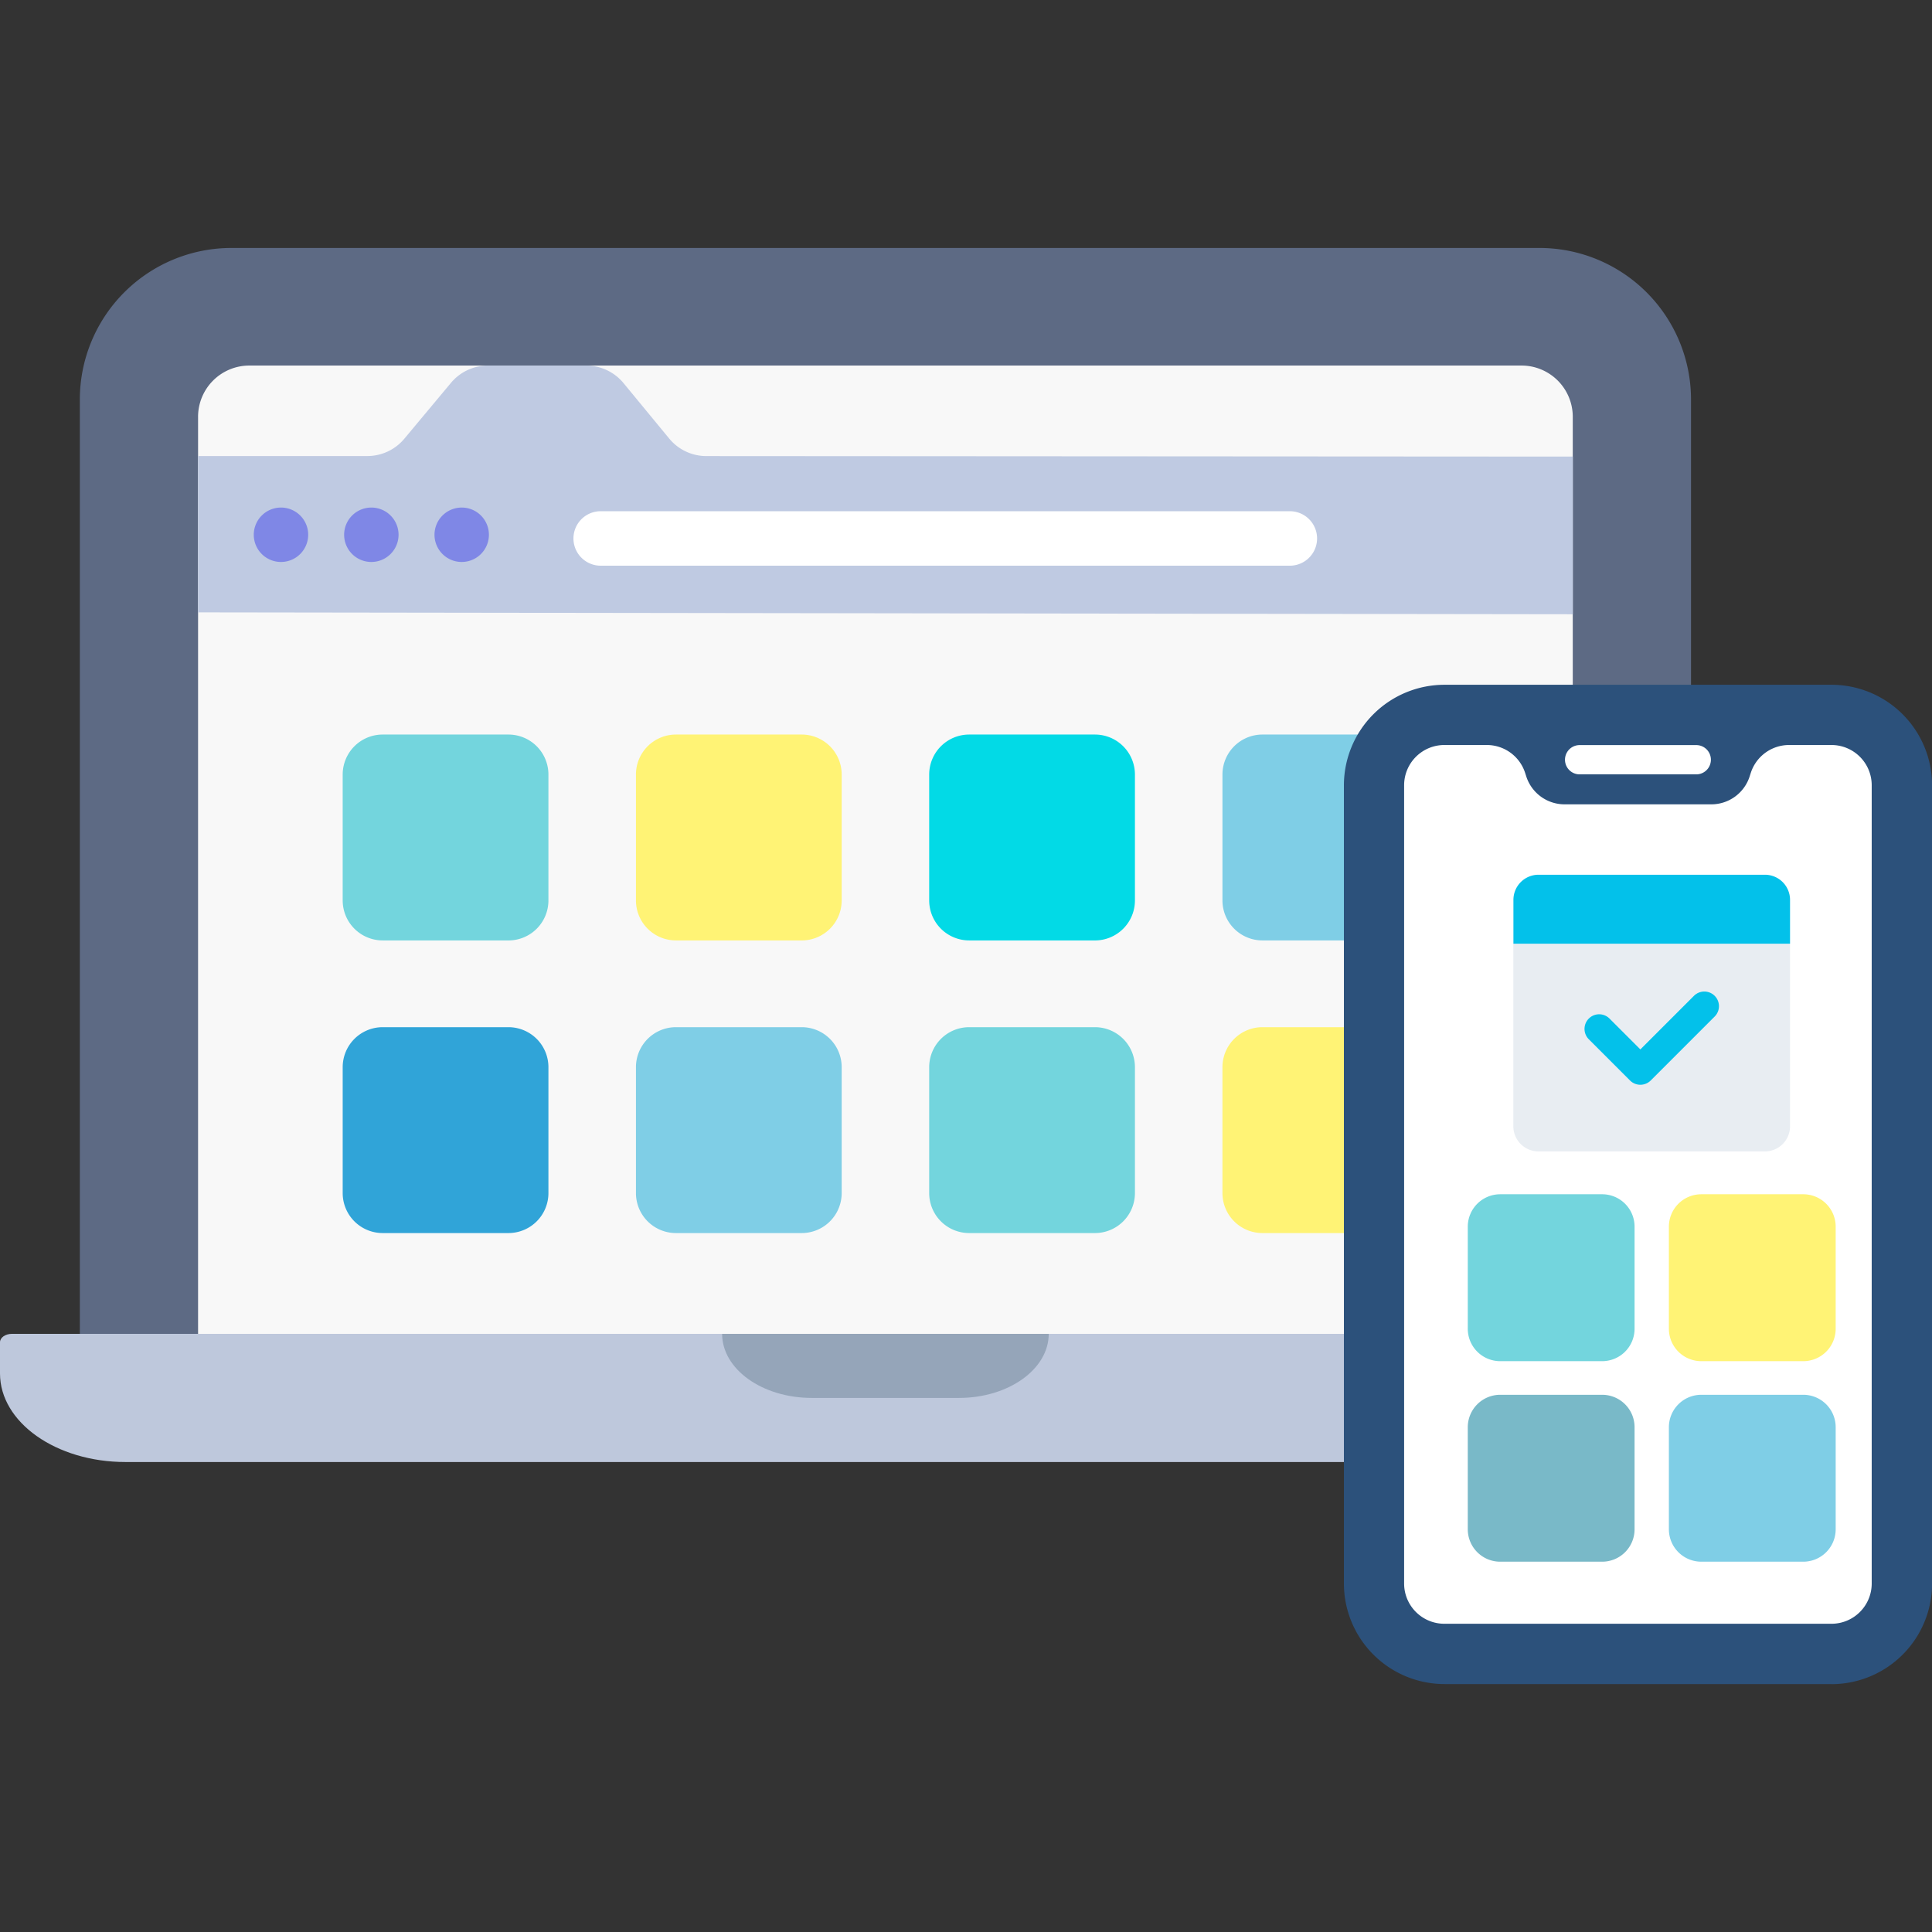
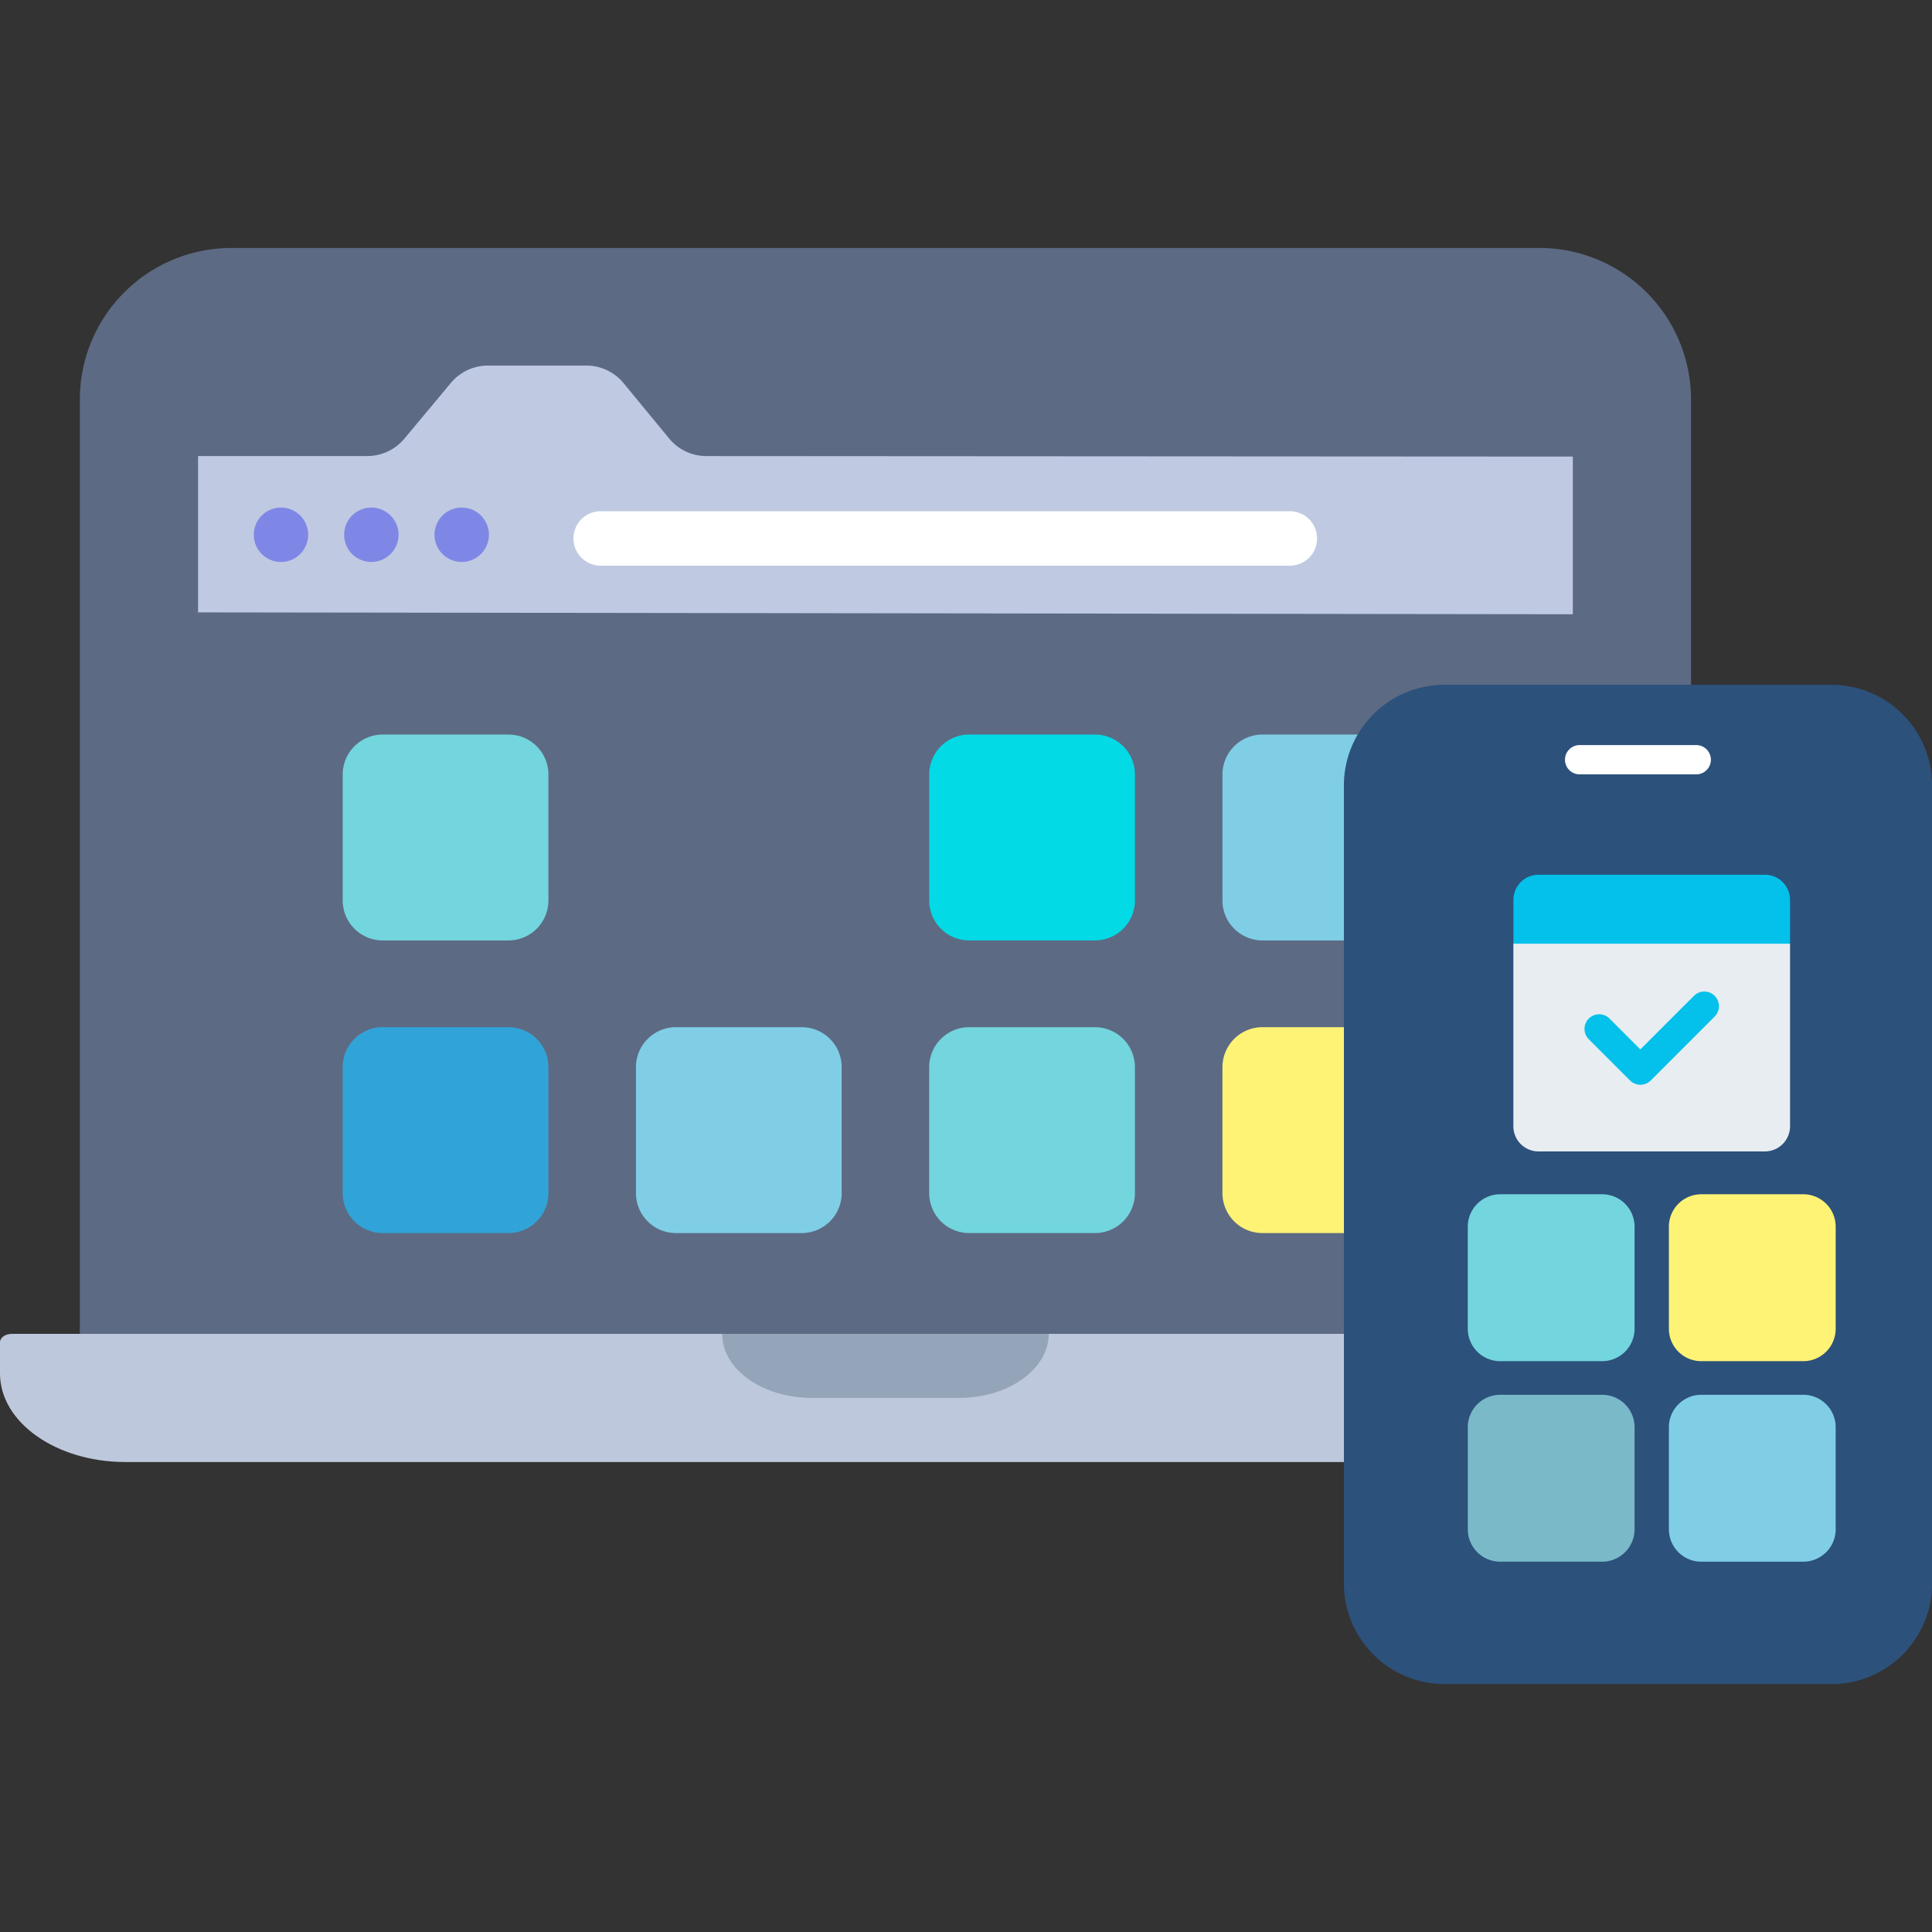
<svg xmlns="http://www.w3.org/2000/svg" width="96" height="96">
  <rect width="100%" height="100%" fill="#333333" stroke="none" />
  <defs>
    <clipPath id="clip-path">
      <rect id="長方形_23573" data-name="長方形 23573" width="96" height="96" rx="10" transform="translate(22 8)" fill="#f7f7f7" />
    </clipPath>
  </defs>
  <g id="マスクグループ_30" data-name="マスクグループ 30" transform="translate(-22 -8)" clip-path="url(#clip-path)">
    <g id="グループ_1039" data-name="グループ 1039" transform="translate(0 .321)">
      <g id="グループ_1034" data-name="グループ 1034" transform="translate(22 20)">
        <path id="パス_923072" data-name="パス 923072" d="M103.141 55.674H23.082V7.535A7.535 7.535 0 0130.617 0h64.989a7.535 7.535 0 017.535 7.535z" transform="translate(-19.115)" fill="#5d6a84" />
-         <path id="パス_923074" data-name="パス 923074" d="M125.578 36.548v47.283H57.27V36.548A2.547 2.547 0 0159.816 34h63.215a2.547 2.547 0 012.547 2.548" transform="translate(-47.428 -28.157)" fill="#f8f8f8" />
        <path id="パス_923076" data-name="パス 923076" d="M81.76 320.319H6.233c-3.442 0-6.233-1.97-6.233-4.4v-1.551c0-.231.266-.418.593-.418H87.4c.327 0 .593.187.593.418v1.551c0 2.43-2.791 4.4-6.233 4.4" transform="translate(0 -259.993)" fill="#bec8dc" />
        <path id="パス_923078" data-name="パス 923078" d="M220.557 317.134h-7.315c-2.461 0-4.457-1.425-4.457-3.184h16.229c0 1.758-2 3.184-4.457 3.184" transform="translate(-172.903 -259.993)" fill="#95a5b9" />
        <path id="パス_923079" data-name="パス 923079" d="M57.27 38.495h8.412a2.391 2.391 0 001.836-.859l2.318-2.777A2.392 2.392 0 0171.672 34h4.893a2.393 2.393 0 011.845.871l2.27 2.755a2.392 2.392 0 001.846.871l43.054.026v7.834l-68.31-.094z" transform="translate(-47.428 -28.156)" fill="#bfcae2" />
        <path id="パス_923080" data-name="パス 923080" d="M181.806 98.41h-34.243a1.353 1.353 0 010-2.707h34.243a1.353 1.353 0 010 2.707" transform="translate(-117.715 -82.622)" fill="#fff" />
        <path id="パス_923093" data-name="パス 923093" d="M421.01 95.99a1.352 1.352 0 10-1.352 1.353 1.353 1.353 0 001.352-1.353" transform="translate(-405.696 -81.74)" fill="#7f87e6" />
        <path id="パス_923094" data-name="パス 923094" d="M421.01 95.99a1.352 1.352 0 10-1.352 1.353 1.353 1.353 0 001.352-1.353" transform="translate(-401.206 -81.74)" fill="#7f87e6" />
        <path id="パス_923095" data-name="パス 923095" d="M421.01 95.99a1.352 1.352 0 10-1.352 1.353 1.353 1.353 0 001.352-1.353" transform="translate(-396.716 -81.74)" fill="#7f87e6" />
        <path id="パス_923085" data-name="パス 923085" d="M143.9 177.972h-6.247a1.988 1.988 0 01-1.988-1.988v-6.254a1.988 1.988 0 011.988-1.988h6.247a1.988 1.988 0 011.988 1.988v6.255a1.987 1.987 0 01-1.988 1.988" transform="translate(-118.637 -143.564)" fill="#73d5dd" />
        <path id="パス_923100" data-name="パス 923100" d="M143.9 177.972h-6.247a1.988 1.988 0 01-1.988-1.988v-6.254a1.988 1.988 0 011.988-1.988h6.247a1.988 1.988 0 011.988 1.988v6.255a1.987 1.987 0 01-1.988 1.988" transform="translate(-89.494 -143.564)" fill="#02dae6" />
-         <path id="パス_923097" data-name="パス 923097" d="M143.9 177.972h-6.247a1.988 1.988 0 01-1.988-1.988v-6.254a1.988 1.988 0 011.988-1.988h6.247a1.988 1.988 0 011.988 1.988v6.255a1.987 1.987 0 01-1.988 1.988" transform="translate(-104.065 -143.564)" fill="#fff375" />
        <path id="パス_923101" data-name="パス 923101" d="M143.9 177.972h-6.247a1.988 1.988 0 01-1.988-1.988v-6.254a1.988 1.988 0 011.988-1.988h6.247a1.988 1.988 0 011.988 1.988v6.255a1.987 1.987 0 01-1.988 1.988" transform="translate(-74.922 -143.564)" fill="#7fcee6" />
        <path id="パス_923089" data-name="パス 923089" d="M143.9 245.3h-6.247a1.987 1.987 0 01-1.988-1.987v-6.255a1.988 1.988 0 011.988-1.988h6.247a1.988 1.988 0 011.988 1.988v6.255a1.987 1.987 0 01-1.988 1.987" transform="translate(-118.637 -196.351)" fill="#30a4d8" />
        <path id="パス_923099" data-name="パス 923099" d="M143.9 245.3h-6.247a1.987 1.987 0 01-1.988-1.987v-6.255a1.988 1.988 0 011.988-1.988h6.247a1.988 1.988 0 011.988 1.988v6.255a1.987 1.987 0 01-1.988 1.987" transform="translate(-89.494 -196.351)" fill="#73d5dd" />
        <path id="パス_923096" data-name="パス 923096" d="M143.9 245.3h-6.247a1.987 1.987 0 01-1.988-1.987v-6.255a1.988 1.988 0 011.988-1.988h6.247a1.988 1.988 0 011.988 1.988v6.255a1.987 1.987 0 01-1.988 1.987" transform="translate(-104.065 -196.351)" fill="#7fcee6" />
        <path id="パス_923098" data-name="パス 923098" d="M143.9 245.3h-6.247a1.987 1.987 0 01-1.988-1.987v-6.255a1.988 1.988 0 011.988-1.988h6.247a1.988 1.988 0 011.988 1.988v6.255a1.987 1.987 0 01-1.988 1.987" transform="translate(-74.922 -196.351)" fill="#fff375" />
      </g>
      <g id="グループ_1036" data-name="グループ 1036" transform="translate(88.778 41.705)">
        <g id="グループ_1037" data-name="グループ 1037">
          <path id="パス_923102" data-name="パス 923102" d="M24.226 49.654H5a5 5 0 01-5-5V5a5 5 0 015-5h19.226a5 5 0 015 5v39.658a5 5 0 01-5 5" fill="#2c517b" />
-           <path id="パス_923104" data-name="パス 923104" d="M52.134 30.9h-2.107a2 2 0 00-1.9 1.381l-.06.186a2 2 0 01-1.9 1.381h-7.296a2 2 0 01-1.9-1.381l-.06-.186a2 2 0 00-1.9-1.381H32.9a2 2 0 00-2 2v39.665a2 2 0 002 2h19.234a2 2 0 002-2V32.9a2 2 0 00-2-2" transform="translate(-27.908 -27.907)" fill="#fff" />
          <path id="パス_923109" data-name="パス 923109" d="M232.762 122.844h-13.551l-.1.1v9.07a1.249 1.249 0 001.249 1.249h11.25a1.249 1.249 0 001.249-1.249v-9.07z" transform="translate(-210.691 -110.076)" fill="#e8edf2" />
          <path id="パス_923111" data-name="パス 923111" d="M231.61 88.513h-11.247a1.249 1.249 0 00-1.249 1.249v2.178h13.745v-2.178a1.249 1.249 0 00-1.249-1.249" transform="translate(-210.691 -79.074)" fill="#03c1ea" />
          <path id="パス_923114" data-name="パス 923114" d="M119.806 32.36h-5.795a.727.727 0 110-1.455h5.795a.727.727 0 010 1.455" transform="translate(-102.298 -27.908)" fill="#fff" />
          <path id="パス_923118" data-name="パス 923118" d="M258.319 152.989a.727.727 0 01-.514-.213l-2.047-2.047a.727.727 0 111.029-1.029l1.533 1.533 2.663-2.663a.727.727 0 011.029 1.029l-3.177 3.177a.728.728 0 01-.516.213z" transform="translate(-243.589 -133.114)" fill="#03c1ea" />
          <g id="グループ_1038" data-name="グループ 1038" transform="translate(6.155 25.316)">
            <path id="パス_923119" data-name="パス 923119" d="M142.34 176.036h-5.064a1.611 1.611 0 01-1.612-1.612v-5.07a1.612 1.612 0 011.612-1.612h5.064a1.611 1.611 0 011.612 1.612v5.07a1.611 1.611 0 01-1.612 1.612" transform="translate(-135.664 -167.742)" fill="#73d5dd" />
            <path id="パス_923120" data-name="パス 923120" d="M142.34 176.036h-5.064a1.611 1.611 0 01-1.612-1.612v-5.07a1.612 1.612 0 011.612-1.612h5.064a1.611 1.611 0 011.612 1.612v5.07a1.611 1.611 0 01-1.612 1.612" transform="translate(-125.671 -167.742)" fill="#fff375" />
            <path id="パス_923121" data-name="パス 923121" d="M142.34 243.36h-5.064a1.611 1.611 0 01-1.612-1.611v-5.071a1.612 1.612 0 011.612-1.612h5.064a1.611 1.611 0 011.612 1.612v5.071a1.611 1.611 0 01-1.612 1.611" transform="translate(-135.664 -225.102)" fill="#79b9c8" />
            <path id="パス_923122" data-name="パス 923122" d="M142.34 243.36h-5.064a1.611 1.611 0 01-1.612-1.611v-5.071a1.612 1.612 0 011.612-1.612h5.064a1.611 1.611 0 011.612 1.612v5.071a1.611 1.611 0 01-1.612 1.611" transform="translate(-125.671 -225.102)" fill="#7fcee6" />
          </g>
        </g>
      </g>
    </g>
  </g>
</svg>